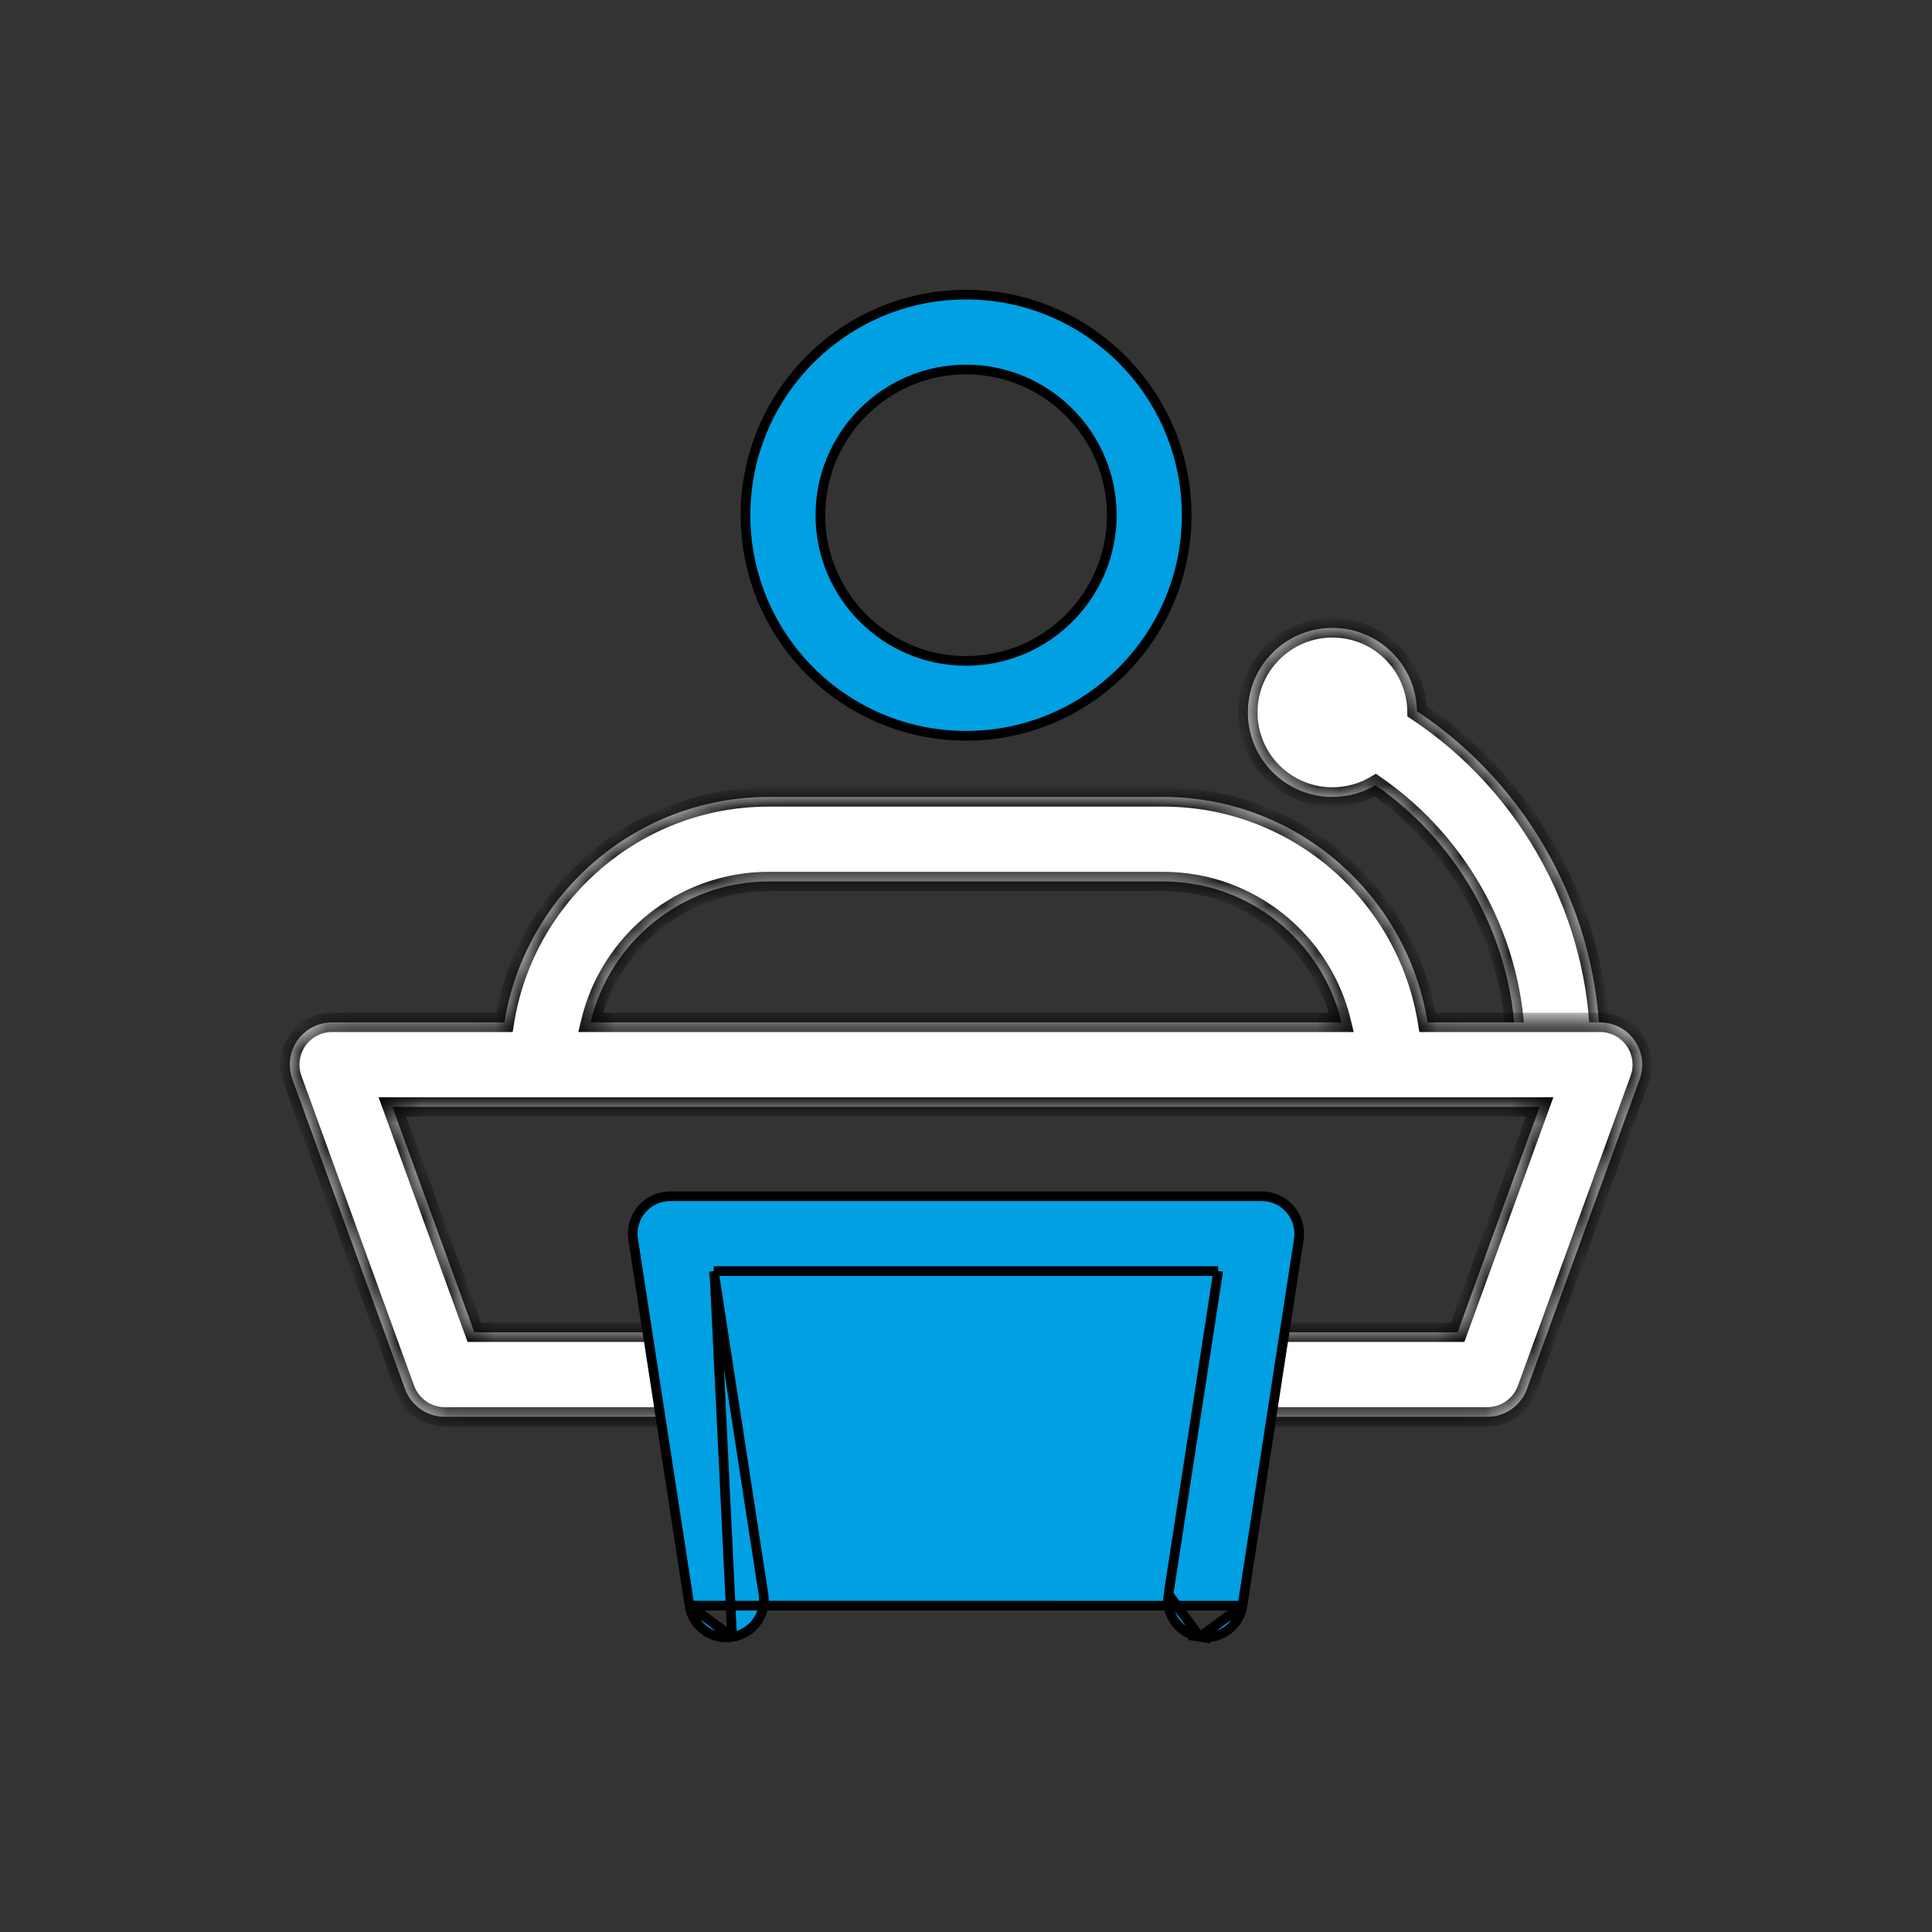
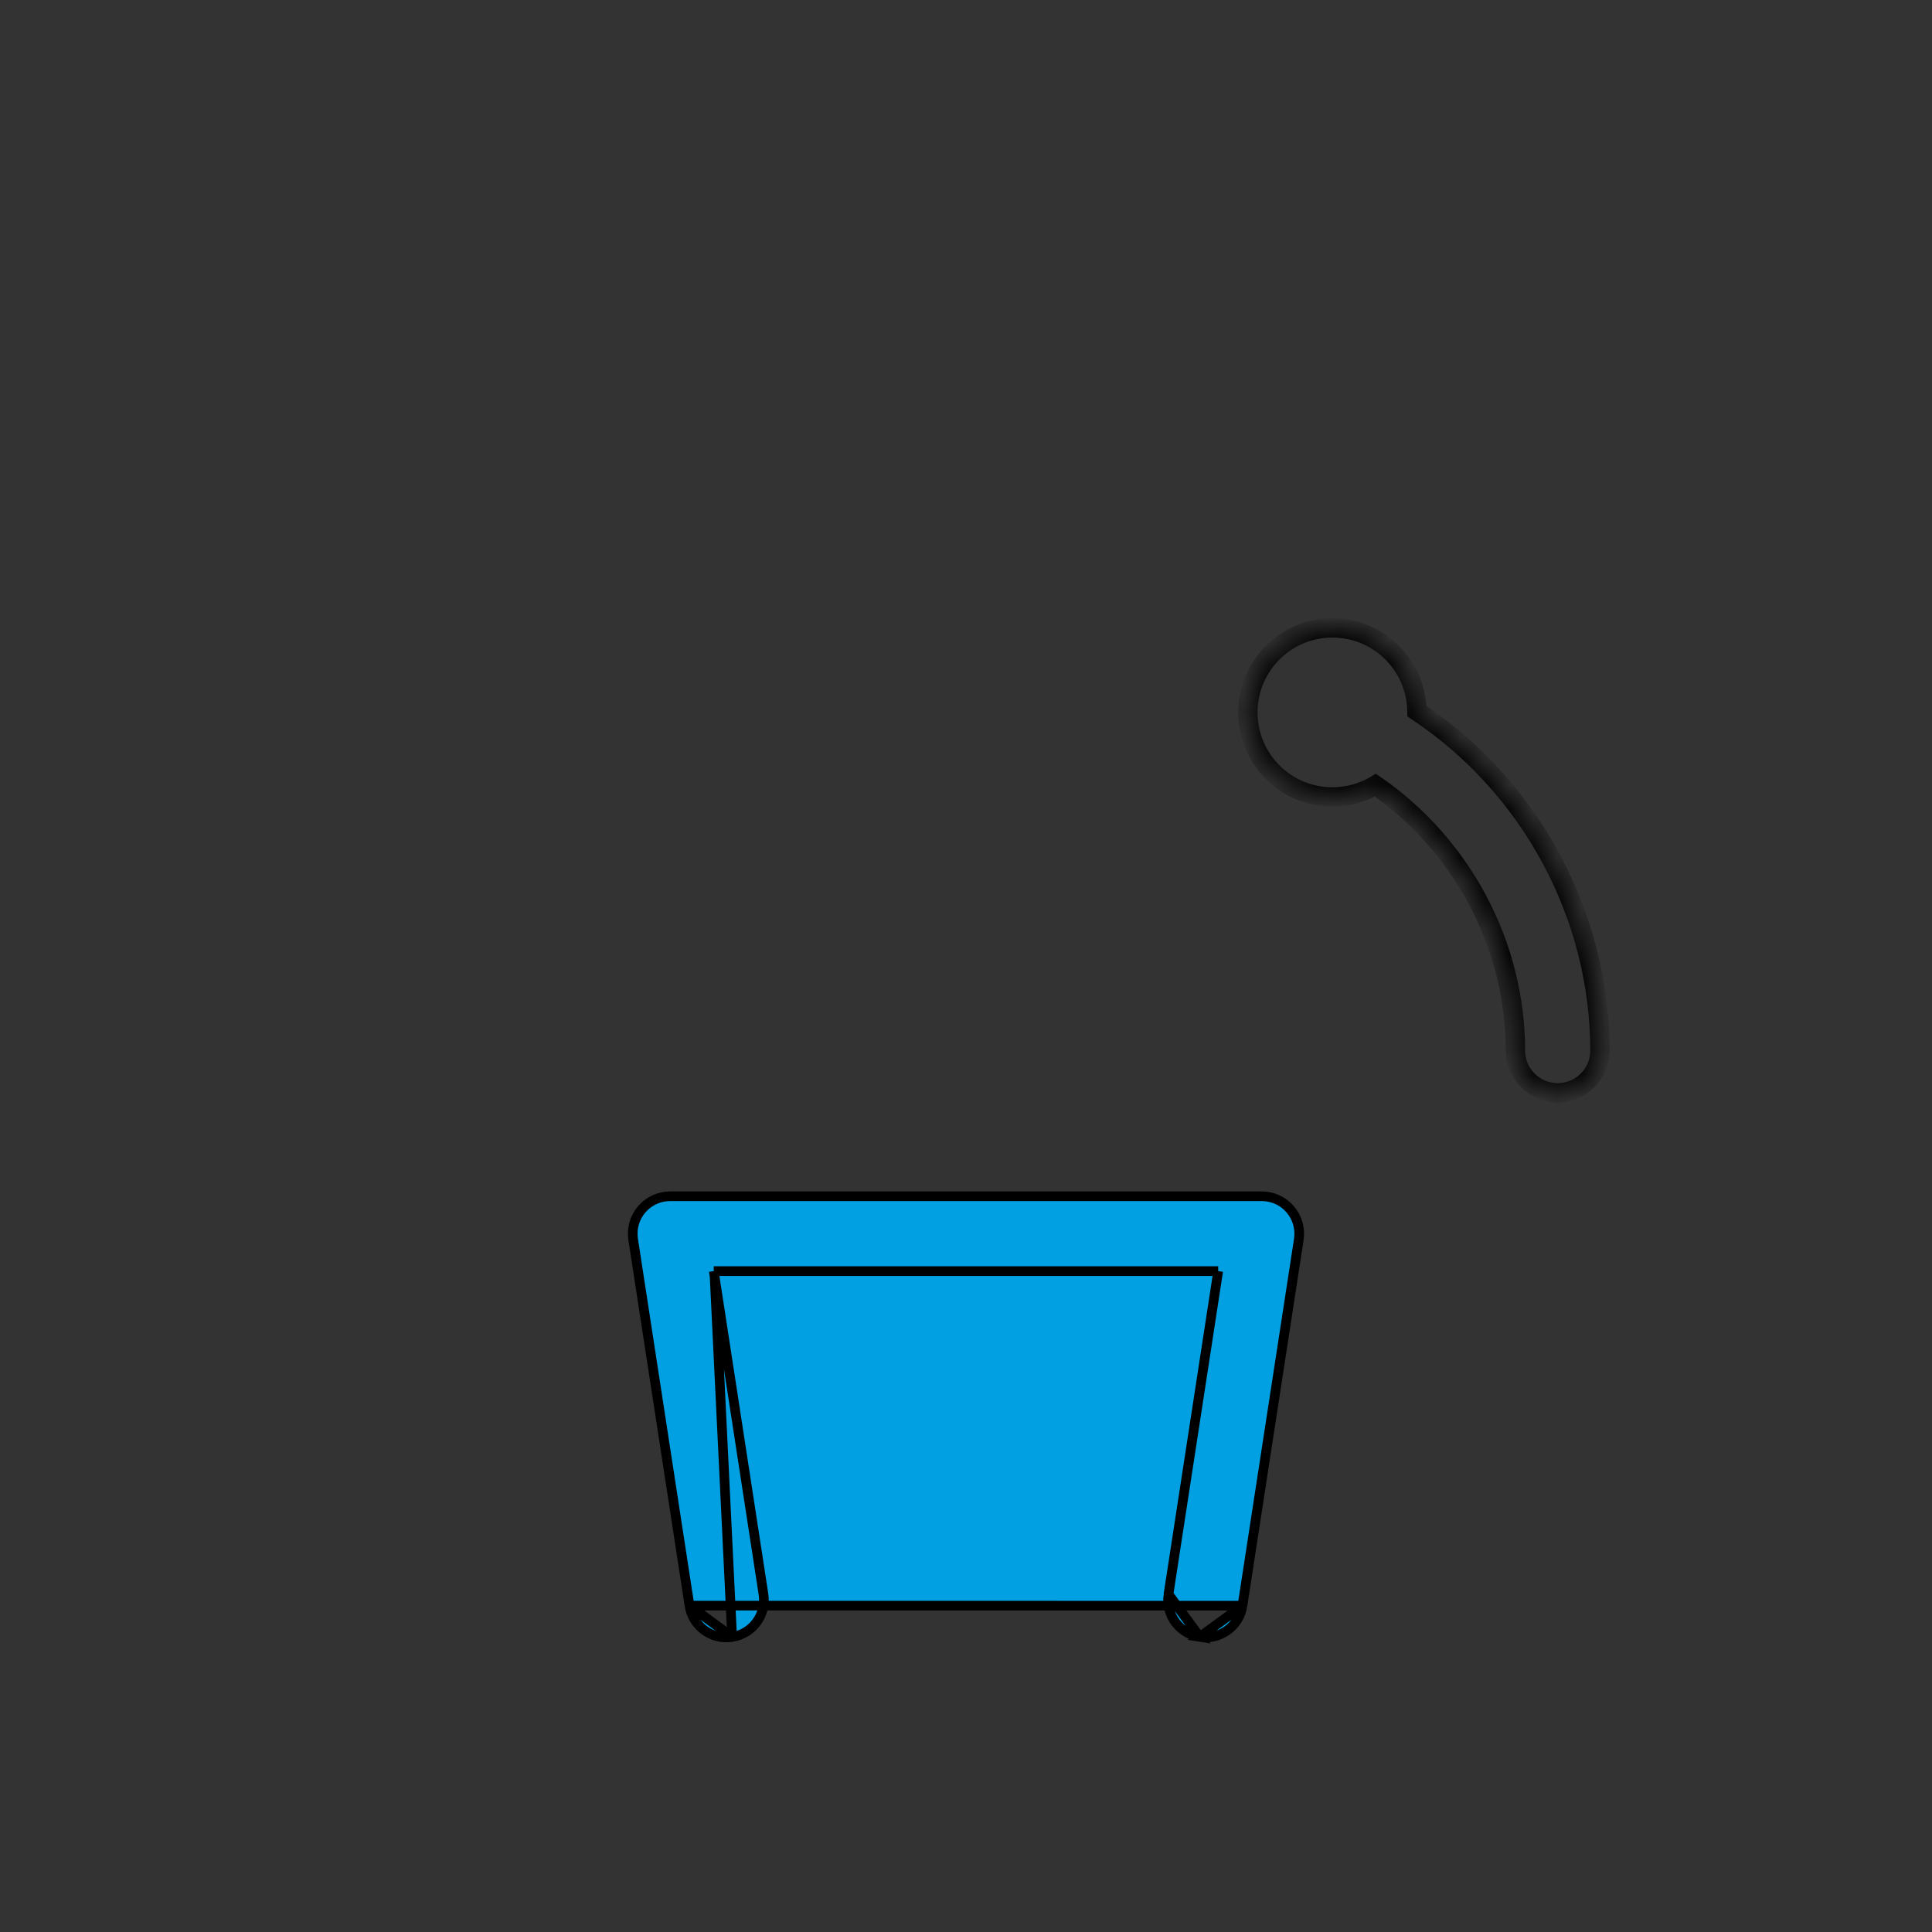
<svg xmlns="http://www.w3.org/2000/svg" width="80" height="80" viewBox="0 0 80 80" fill="none">
  <rect x="0" y="0" width="80" height="80" fill="#333333" stroke="none" />
  <mask id="path-1-inside-1_2656_3401" fill="white">
    <path fill-rule="evenodd" clip-rule="evenodd" d="M56.955 32.513C56.432 32.822 55.823 33 55.172 33C53.239 33 51.672 31.433 51.672 29.5C51.672 27.567 53.239 26 55.172 26C57.088 26 58.644 27.539 58.672 29.448C63.361 32.559 66.249 37.885 66.249 43.501C66.251 44.467 65.467 45.251 64.501 45.251C63.535 45.251 62.751 44.467 62.751 43.501C62.751 39.139 60.548 34.998 56.955 32.513Z" />
  </mask>
-   <path fill-rule="evenodd" clip-rule="evenodd" d="M56.955 32.513C56.432 32.822 55.823 33 55.172 33C53.239 33 51.672 31.433 51.672 29.5C51.672 27.567 53.239 26 55.172 26C57.088 26 58.644 27.539 58.672 29.448C63.361 32.559 66.249 37.885 66.249 43.501C66.251 44.467 65.467 45.251 64.501 45.251C63.535 45.251 62.751 44.467 62.751 43.501C62.751 39.139 60.548 34.998 56.955 32.513Z" fill="white" />
  <path d="M56.955 32.513L57.182 32.184L56.971 32.038L56.751 32.169L56.955 32.513ZM58.672 29.448L58.272 29.454L58.275 29.665L58.45 29.781L58.672 29.448ZM66.249 43.501H65.849L65.849 43.502L66.249 43.501ZM55.172 33.4C55.897 33.4 56.576 33.202 57.158 32.857L56.751 32.169C56.288 32.443 55.749 32.6 55.172 32.6V33.4ZM51.272 29.5C51.272 31.654 53.018 33.4 55.172 33.4V32.6C53.46 32.6 52.072 31.212 52.072 29.5H51.272ZM55.172 25.6C53.018 25.6 51.272 27.346 51.272 29.5H52.072C52.072 27.788 53.46 26.4 55.172 26.4V25.6ZM59.072 29.442C59.041 27.315 57.306 25.6 55.172 25.6V26.4C56.869 26.4 58.247 27.763 58.272 29.454L59.072 29.442ZM58.45 29.781C63.03 32.819 65.849 38.021 65.849 43.501H66.649C66.649 37.749 63.693 32.299 58.893 29.115L58.45 29.781ZM65.849 43.502C65.851 44.246 65.246 44.851 64.501 44.851V45.651C65.688 45.651 66.652 44.688 66.649 43.5L65.849 43.502ZM64.501 44.851C63.756 44.851 63.151 44.246 63.151 43.501H62.351C62.351 44.688 63.314 45.651 64.501 45.651V44.851ZM63.151 43.501C63.151 39.005 60.882 34.742 57.182 32.184L56.727 32.842C60.214 35.253 62.351 39.272 62.351 43.501H63.151Z" fill="black" mask="url(#path-1-inside-1_2656_3401)" />
-   <path d="M40.003 30.467C34.966 30.467 30.87 26.37 30.87 21.333C30.87 16.297 34.966 12.2 40.003 12.2C45.04 12.2 49.137 16.297 49.137 21.333C49.137 26.37 45.04 30.467 40.003 30.467ZM40.003 15.3C36.675 15.3 33.97 18.008 33.97 21.333C33.97 24.659 36.675 27.367 40.003 27.367C43.331 27.367 46.037 24.659 46.037 21.333C46.037 18.008 43.331 15.3 40.003 15.3Z" fill="#00A0E3" stroke="black" stroke-width="0.4" />
  <mask id="path-4-inside-2_2656_3401" fill="white">
    <path fill-rule="evenodd" clip-rule="evenodd" d="M55.547 42.334C54.755 38.993 51.746 36.5 48.167 36.5H31.833C28.254 36.5 25.246 38.993 24.454 42.334H55.547ZM20.888 42.334C21.729 37.051 26.317 33 31.833 33H48.167C53.683 33 58.271 37.051 59.112 42.334H66.25C66.822 42.334 67.356 42.612 67.683 43.081C68.012 43.547 68.089 44.147 67.895 44.684L63.228 57.517C62.977 58.208 62.319 58.667 61.584 58.667H51.83C50.864 58.667 50.08 57.883 50.08 56.917C50.08 55.951 50.864 55.167 51.83 55.167H60.356L63.751 45.834H16.247L19.642 55.167H28.17C29.136 55.167 29.92 55.951 29.92 56.917C29.92 57.883 29.136 58.667 28.17 58.667H18.416C17.681 58.667 17.023 58.208 16.771 57.515L12.105 44.681C11.911 44.145 11.988 43.547 12.317 43.078C12.644 42.612 13.178 42.334 13.75 42.334H20.888Z" />
  </mask>
-   <path fill-rule="evenodd" clip-rule="evenodd" d="M55.547 42.334C54.755 38.993 51.746 36.5 48.167 36.5H31.833C28.254 36.5 25.246 38.993 24.454 42.334H55.547ZM20.888 42.334C21.729 37.051 26.317 33 31.833 33H48.167C53.683 33 58.271 37.051 59.112 42.334H66.25C66.822 42.334 67.356 42.612 67.683 43.081C68.012 43.547 68.089 44.147 67.895 44.684L63.228 57.517C62.977 58.208 62.319 58.667 61.584 58.667H51.83C50.864 58.667 50.08 57.883 50.08 56.917C50.08 55.951 50.864 55.167 51.83 55.167H60.356L63.751 45.834H16.247L19.642 55.167H28.17C29.136 55.167 29.92 55.951 29.92 56.917C29.92 57.883 29.136 58.667 28.17 58.667H18.416C17.681 58.667 17.023 58.208 16.771 57.515L12.105 44.681C11.911 44.145 11.988 43.547 12.317 43.078C12.644 42.612 13.178 42.334 13.75 42.334H20.888Z" fill="white" />
-   <path d="M55.547 42.334V42.734H56.053L55.936 42.242L55.547 42.334ZM24.454 42.334L24.064 42.242L23.948 42.734H24.454V42.334ZM20.888 42.334V42.734H21.229L21.283 42.397L20.888 42.334ZM59.112 42.334L58.717 42.397L58.771 42.734H59.112V42.334ZM67.683 43.081L67.355 43.309L67.356 43.311L67.683 43.081ZM67.895 44.684L68.271 44.82L68.272 44.819L67.895 44.684ZM63.228 57.517L63.604 57.654L63.604 57.654L63.228 57.517ZM60.356 55.167V55.567H60.636L60.732 55.304L60.356 55.167ZM63.751 45.834L64.127 45.971L64.322 45.434H63.751V45.834ZM16.247 45.834V45.434H15.675L15.871 45.971L16.247 45.834ZM19.642 55.167L19.266 55.304L19.361 55.567H19.642V55.167ZM16.771 57.515L16.396 57.651L16.771 57.515ZM12.105 44.681L11.729 44.817L11.729 44.818L12.105 44.681ZM12.317 43.078L12.645 43.308L12.645 43.308L12.317 43.078ZM55.936 42.242C55.102 38.725 51.936 36.1 48.167 36.1V36.9C51.556 36.9 54.407 39.261 55.157 42.426L55.936 42.242ZM48.167 36.1H31.833V36.9H48.167V36.1ZM31.833 36.1C28.064 36.1 24.898 38.725 24.064 42.242L24.843 42.426C25.593 39.261 28.444 36.9 31.833 36.9V36.1ZM24.454 42.734H55.547V41.934H24.454V42.734ZM21.283 42.397C22.094 37.305 26.517 33.4 31.833 33.4V32.6C26.117 32.6 21.365 36.797 20.493 42.271L21.283 42.397ZM31.833 33.4H48.167V32.6H31.833V33.4ZM48.167 33.4C53.483 33.4 57.906 37.305 58.717 42.397L59.507 42.271C58.636 36.797 53.883 32.6 48.167 32.6V33.4ZM59.112 42.734H66.25V41.934H59.112V42.734ZM66.25 42.734C66.692 42.734 67.103 42.948 67.355 43.309L68.011 42.852C67.609 42.275 66.952 41.934 66.25 41.934V42.734ZM67.356 43.311C67.609 43.669 67.669 44.132 67.519 44.548L68.272 44.819C68.509 44.162 68.415 43.425 68.01 42.85L67.356 43.311ZM67.519 44.547L62.853 57.38L63.604 57.654L68.271 44.82L67.519 44.547ZM62.853 57.38C62.658 57.913 62.151 58.267 61.584 58.267V59.067C62.486 59.067 63.295 58.503 63.604 57.654L62.853 57.38ZM61.584 58.267H51.83V59.067H61.584V58.267ZM51.83 58.267C51.085 58.267 50.48 57.663 50.48 56.917H49.68C49.68 58.104 50.643 59.067 51.83 59.067V58.267ZM50.48 56.917C50.48 56.172 51.085 55.567 51.83 55.567V54.767C50.643 54.767 49.68 55.73 49.68 56.917H50.48ZM51.83 55.567H60.356V54.767H51.83V55.567ZM60.732 55.304L64.127 45.971L63.375 45.697L59.98 55.031L60.732 55.304ZM63.751 45.434H16.247V46.234H63.751V45.434ZM15.871 45.971L19.266 55.304L20.017 55.031L16.622 45.697L15.871 45.971ZM19.642 55.567H28.17V54.767H19.642V55.567ZM28.17 55.567C28.915 55.567 29.52 56.172 29.52 56.917H30.32C30.32 55.73 29.357 54.767 28.17 54.767V55.567ZM29.52 56.917C29.52 57.663 28.915 58.267 28.17 58.267V59.067C29.357 59.067 30.32 58.104 30.32 56.917H29.52ZM28.17 58.267H18.416V59.067H28.17V58.267ZM18.416 58.267C17.85 58.267 17.342 57.913 17.147 57.378L16.396 57.651C16.705 58.503 17.513 59.067 18.416 59.067V58.267ZM17.147 57.378L12.481 44.545L11.729 44.818L16.396 57.651L17.147 57.378ZM12.481 44.546C12.331 44.13 12.391 43.669 12.645 43.308L11.99 42.849C11.585 43.425 11.491 44.159 11.729 44.817L12.481 44.546ZM12.645 43.308C12.896 42.948 13.308 42.734 13.75 42.734V41.934C13.048 41.934 12.391 42.275 11.989 42.849L12.645 43.308ZM13.75 42.734H20.888V41.934H13.75V42.734Z" fill="black" mask="url(#path-4-inside-2_2656_3401)" />
  <path d="M48.385 66.015L48.385 66.015C48.255 66.86 48.835 67.652 49.681 67.782L48.385 66.015ZM48.385 66.015L50.408 52.864L50.443 52.634M48.385 66.015L50.443 52.634M50.443 52.634H50.21M50.443 52.634H50.21M50.21 52.634H29.789H29.555M50.21 52.634H29.555M29.555 52.634L29.591 52.864M29.555 52.634L29.591 52.864M29.591 52.864L31.614 66.015C31.614 66.015 31.614 66.015 31.614 66.015C31.744 66.862 31.163 67.652 30.318 67.782L30.316 67.782M29.591 52.864L30.316 67.782M30.316 67.782C29.474 67.92 28.68 67.335 28.551 66.487L28.551 66.486M30.316 67.782L28.551 66.486M28.551 66.486L26.218 51.32C26.218 51.32 26.218 51.32 26.218 51.32C26.15 50.873 26.278 50.416 26.573 50.074C26.869 49.73 27.297 49.534 27.749 49.534H52.249C52.702 49.534 53.132 49.732 53.425 50.075C53.719 50.418 53.849 50.873 53.781 51.322L51.447 66.489L51.447 66.489M28.551 66.486L51.447 66.489M51.447 66.489C51.332 67.252 50.671 67.801 49.918 67.801C49.84 67.801 49.762 67.795 49.681 67.782L51.447 66.489Z" fill="#00A0E3" stroke="black" stroke-width="0.4" />
</svg>